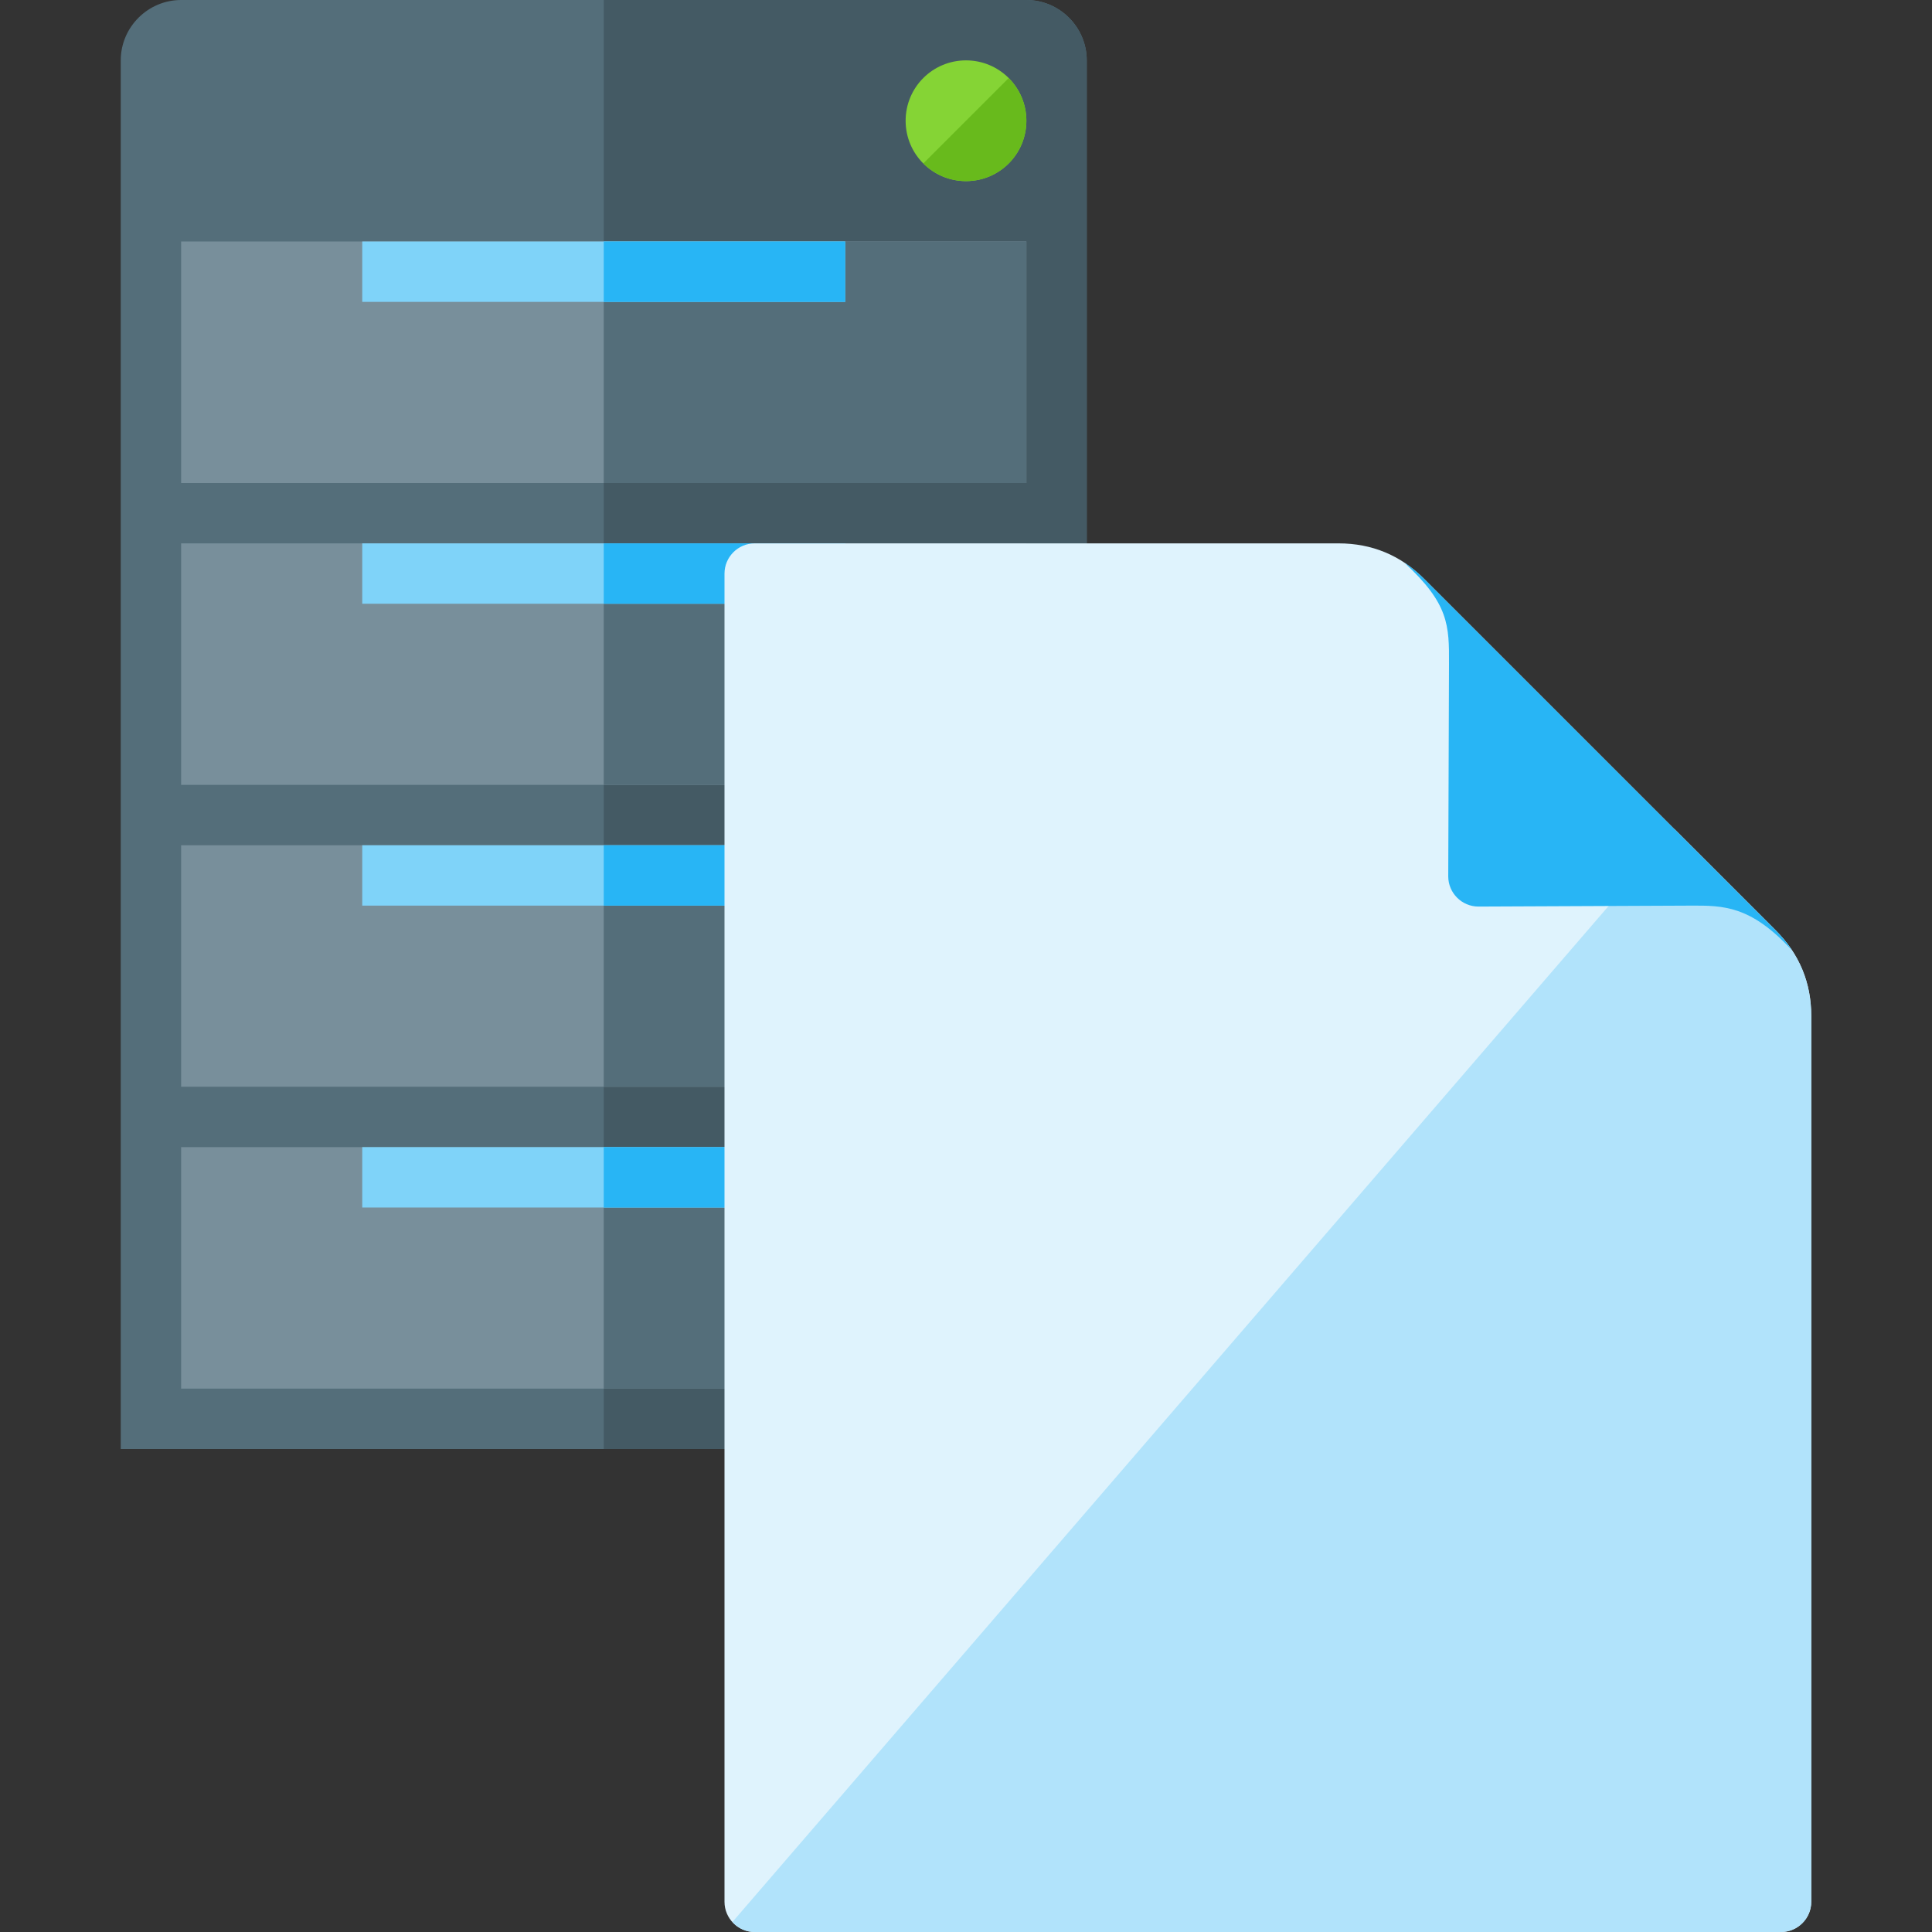
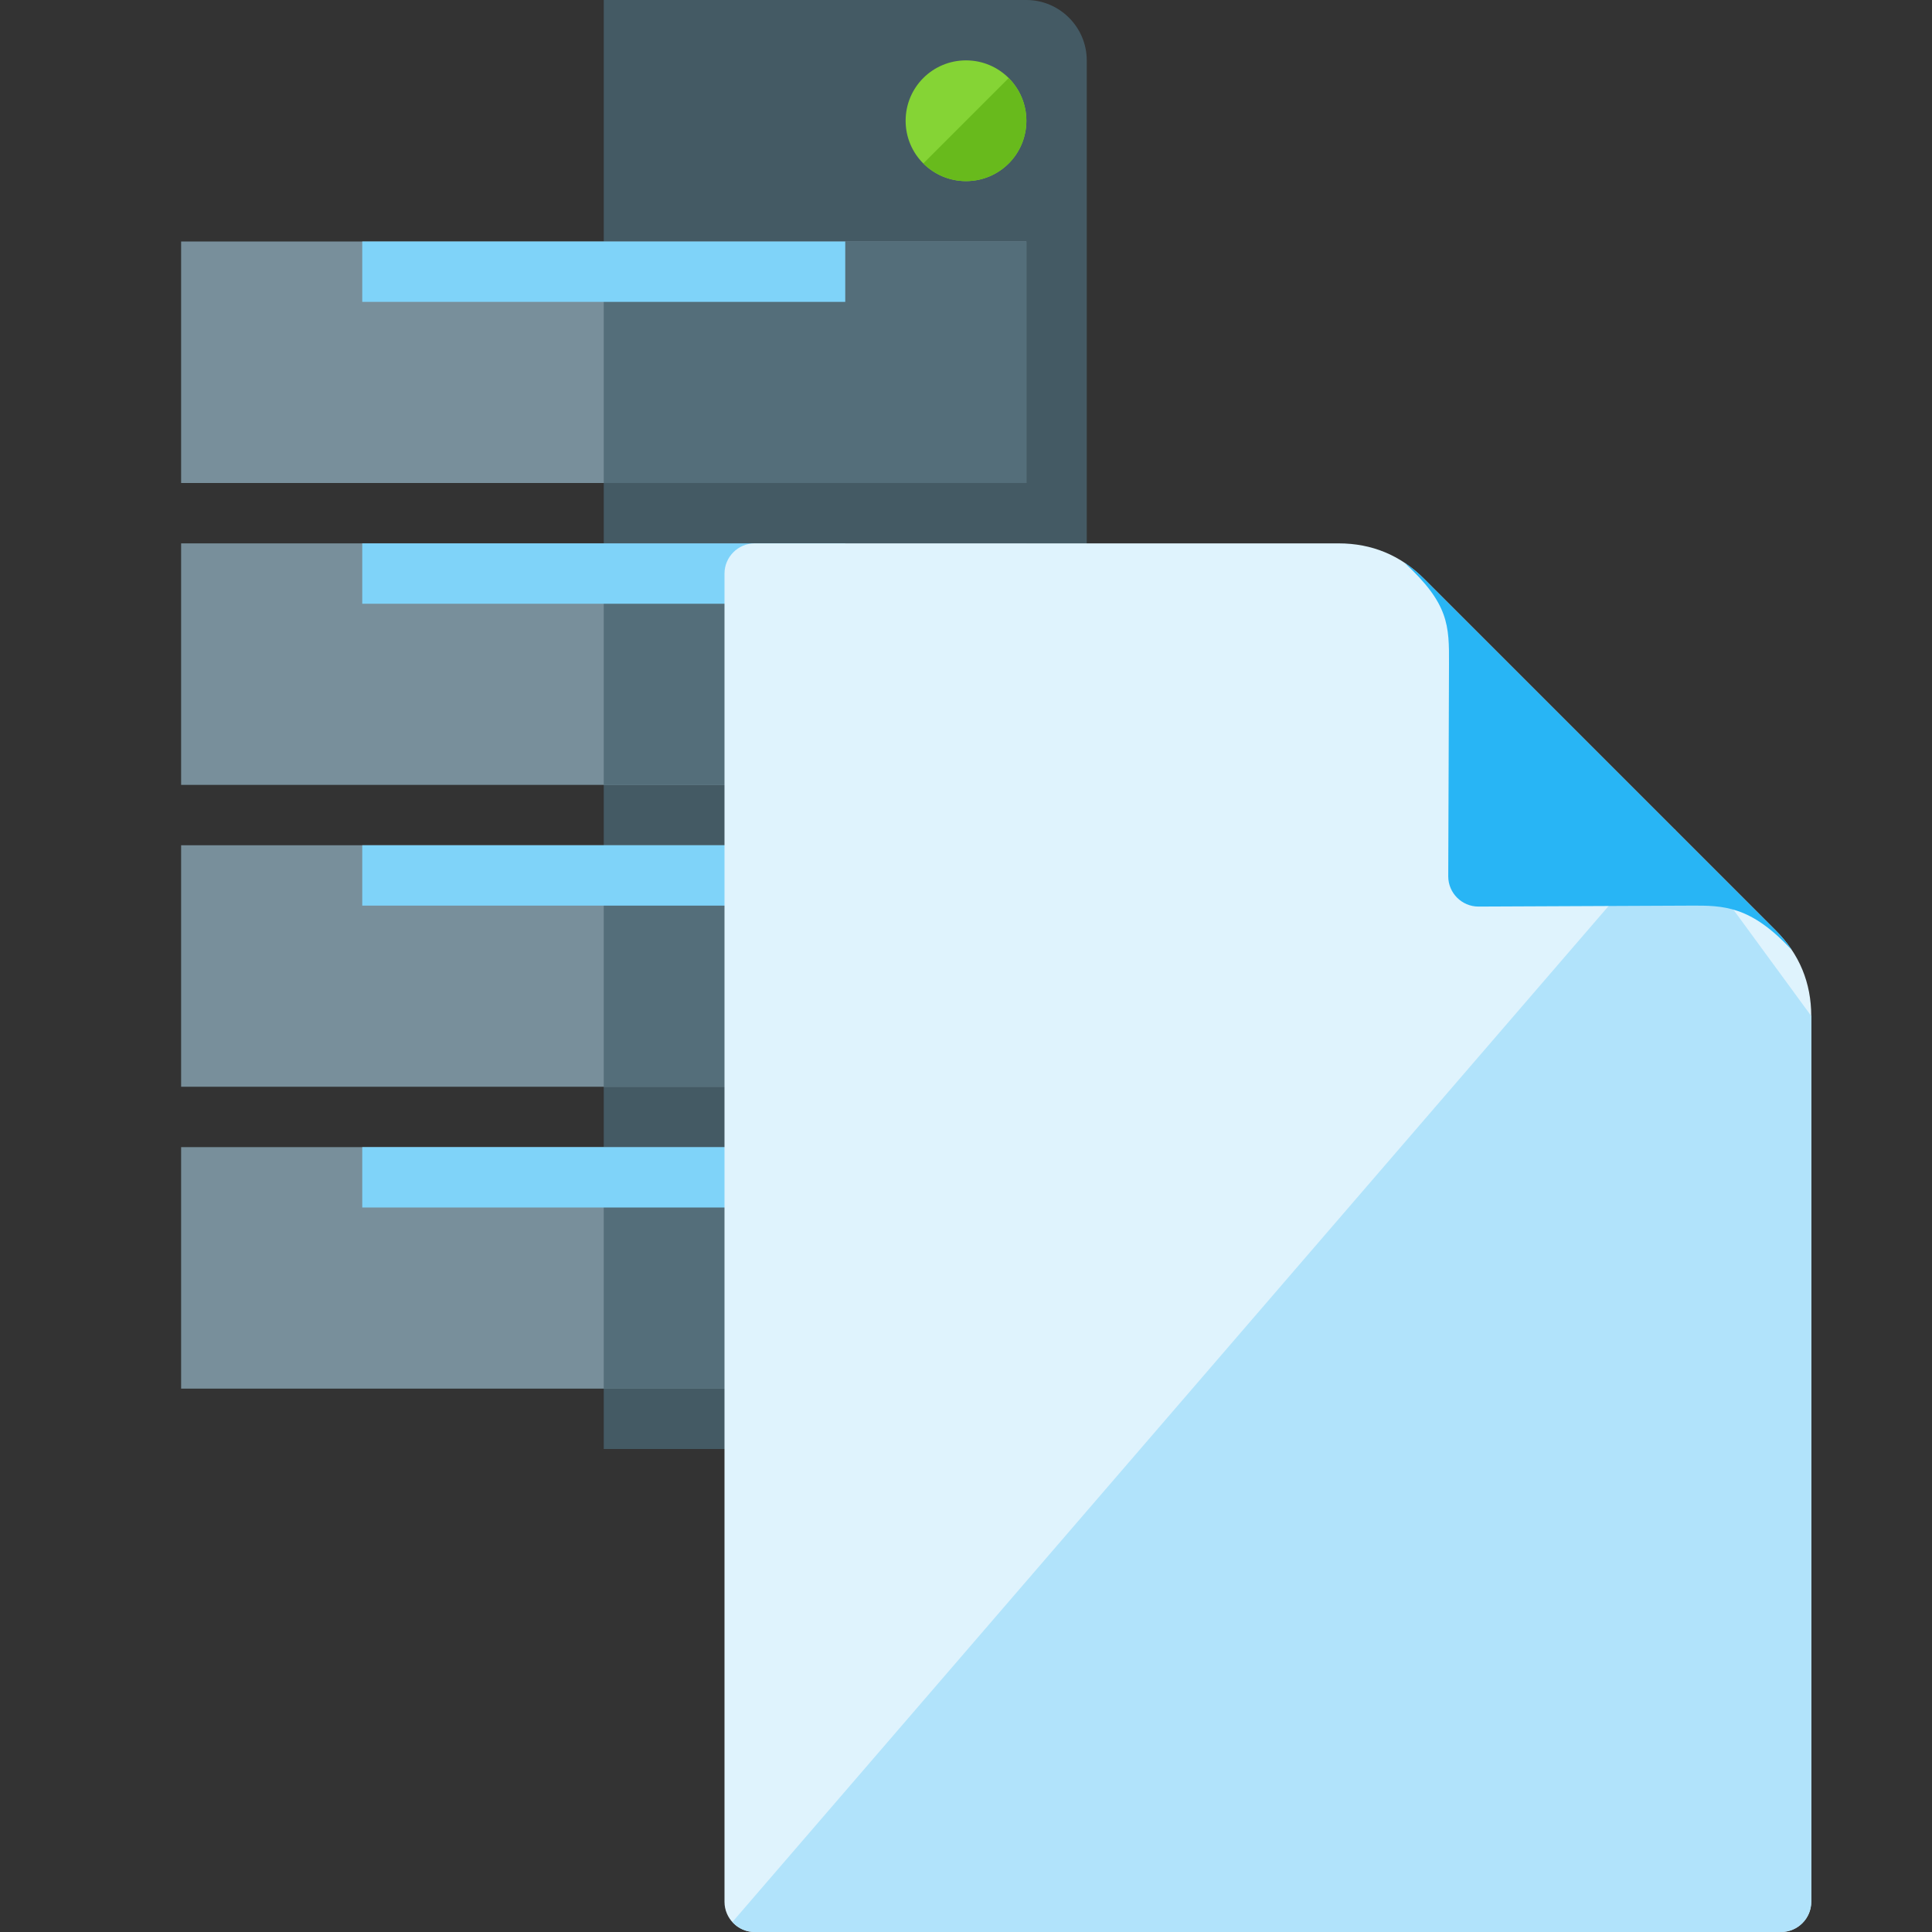
<svg xmlns="http://www.w3.org/2000/svg" version="1.1" viewBox="0 0 512 512">
  <rect x="0" y="0" width="512" height="512" fill="#333333" stroke="none" />
  <g>
-     <path d="M48,0l224,0c8.8,0 16,7.2 16,16l0,368l-256,0l0,-368c0,-8.8 7.2,-16 16,-16z" fill="#546e7a" />
    <path d="M160,0l112,0c8.8,0 16,7.2 16,16l0,368l-128,0z" fill="#445a64" />
    <path d="M48,64l224,0l0,64l-224,0z M48,144l224,0l0,64l-224,0z M48,224l224,0l0,64l-224,0z M48,304l224,0l0,64l-224,0z" fill="#788f9b" />
    <path d="M160,64l112,0l0,64l-112,0z M160,144l112,0l0,64l-112,0z M160,224l112,0l0,64l-112,0z M160,304l112,0l0,64l-112,0z" fill="#546e7a" />
    <path d="M96,64l128,0l0,16l-128,0z M96,144l128,0l0,16l-128,0z M96,224l128,0l0,16l-128,0z M96,304l128,0l0,16l-128,0z" fill="#7fd3f9" />
-     <path d="M160,64l64,0l0,16l-64,0z M160,144l64,0l0,16l-64,0z M160,224l64,0l0,16l-64,0z M160,304l64,0l0,16l-64,0z" fill="#28b5f5" />
    <path d="M256,16c8.85,0 16,7.15 16,16c0,8.85 -7.15,16 -16,16c-8.85,0 -16,-7.15 -16,-16c0,-8.85 7.15,-16 16,-16z" fill="#85d435" />
    <path d="M267.3,20.7c2.9,2.9 4.7,6.9 4.7,11.3c0,8.85 -7.15,16 -16,16c-4.4,0 -8.4,-1.8 -11.3,-4.7z" fill="#68ba1c" />
    <path d="M200,144c-4.4,0 -8,3.6 -8,8l0,216l0,136c0,4.4 3.6,8 8,8l272,0c4.4,0 8,-3.6 8,-8l0,-234.75c0,-8.8 -3.15,-16.4 -9.35,-22.6l-93.3,-93.3c-6.2,-6.2 -13.8,-9.35 -22.6,-9.35z" fill="#dff3fd" />
-     <path d="M443.8,219.8l-249.7,289.55c1.45,1.65 3.55,2.65 5.9,2.65l272,0c4.4,0 8,-3.6 8,-8l0,-234.75c0,-8.8 -3.15,-16.4 -9.35,-22.6z" fill="#b1e3fb" />
+     <path d="M443.8,219.8l-249.7,289.55c1.45,1.65 3.55,2.65 5.9,2.65l272,0c4.4,0 8,-3.6 8,-8l0,-234.75z" fill="#b1e3fb" />
    <path d="M474.9,251.85c-1.2,-1.85 -2.65,-3.6 -4.25,-5.2l-93.3,-93.3c-1.6,-1.6 -3.35,-3.05 -5.2,-4.25c11.85,10.9 11.9,16.65 11.85,26.9l-0.2,56.25c0,4.4 3.6,8 8,8l56.2,-0.25c8.75,-0.05 16,0 26.9,11.85z" fill="#28b5f5" />
  </g>
</svg>